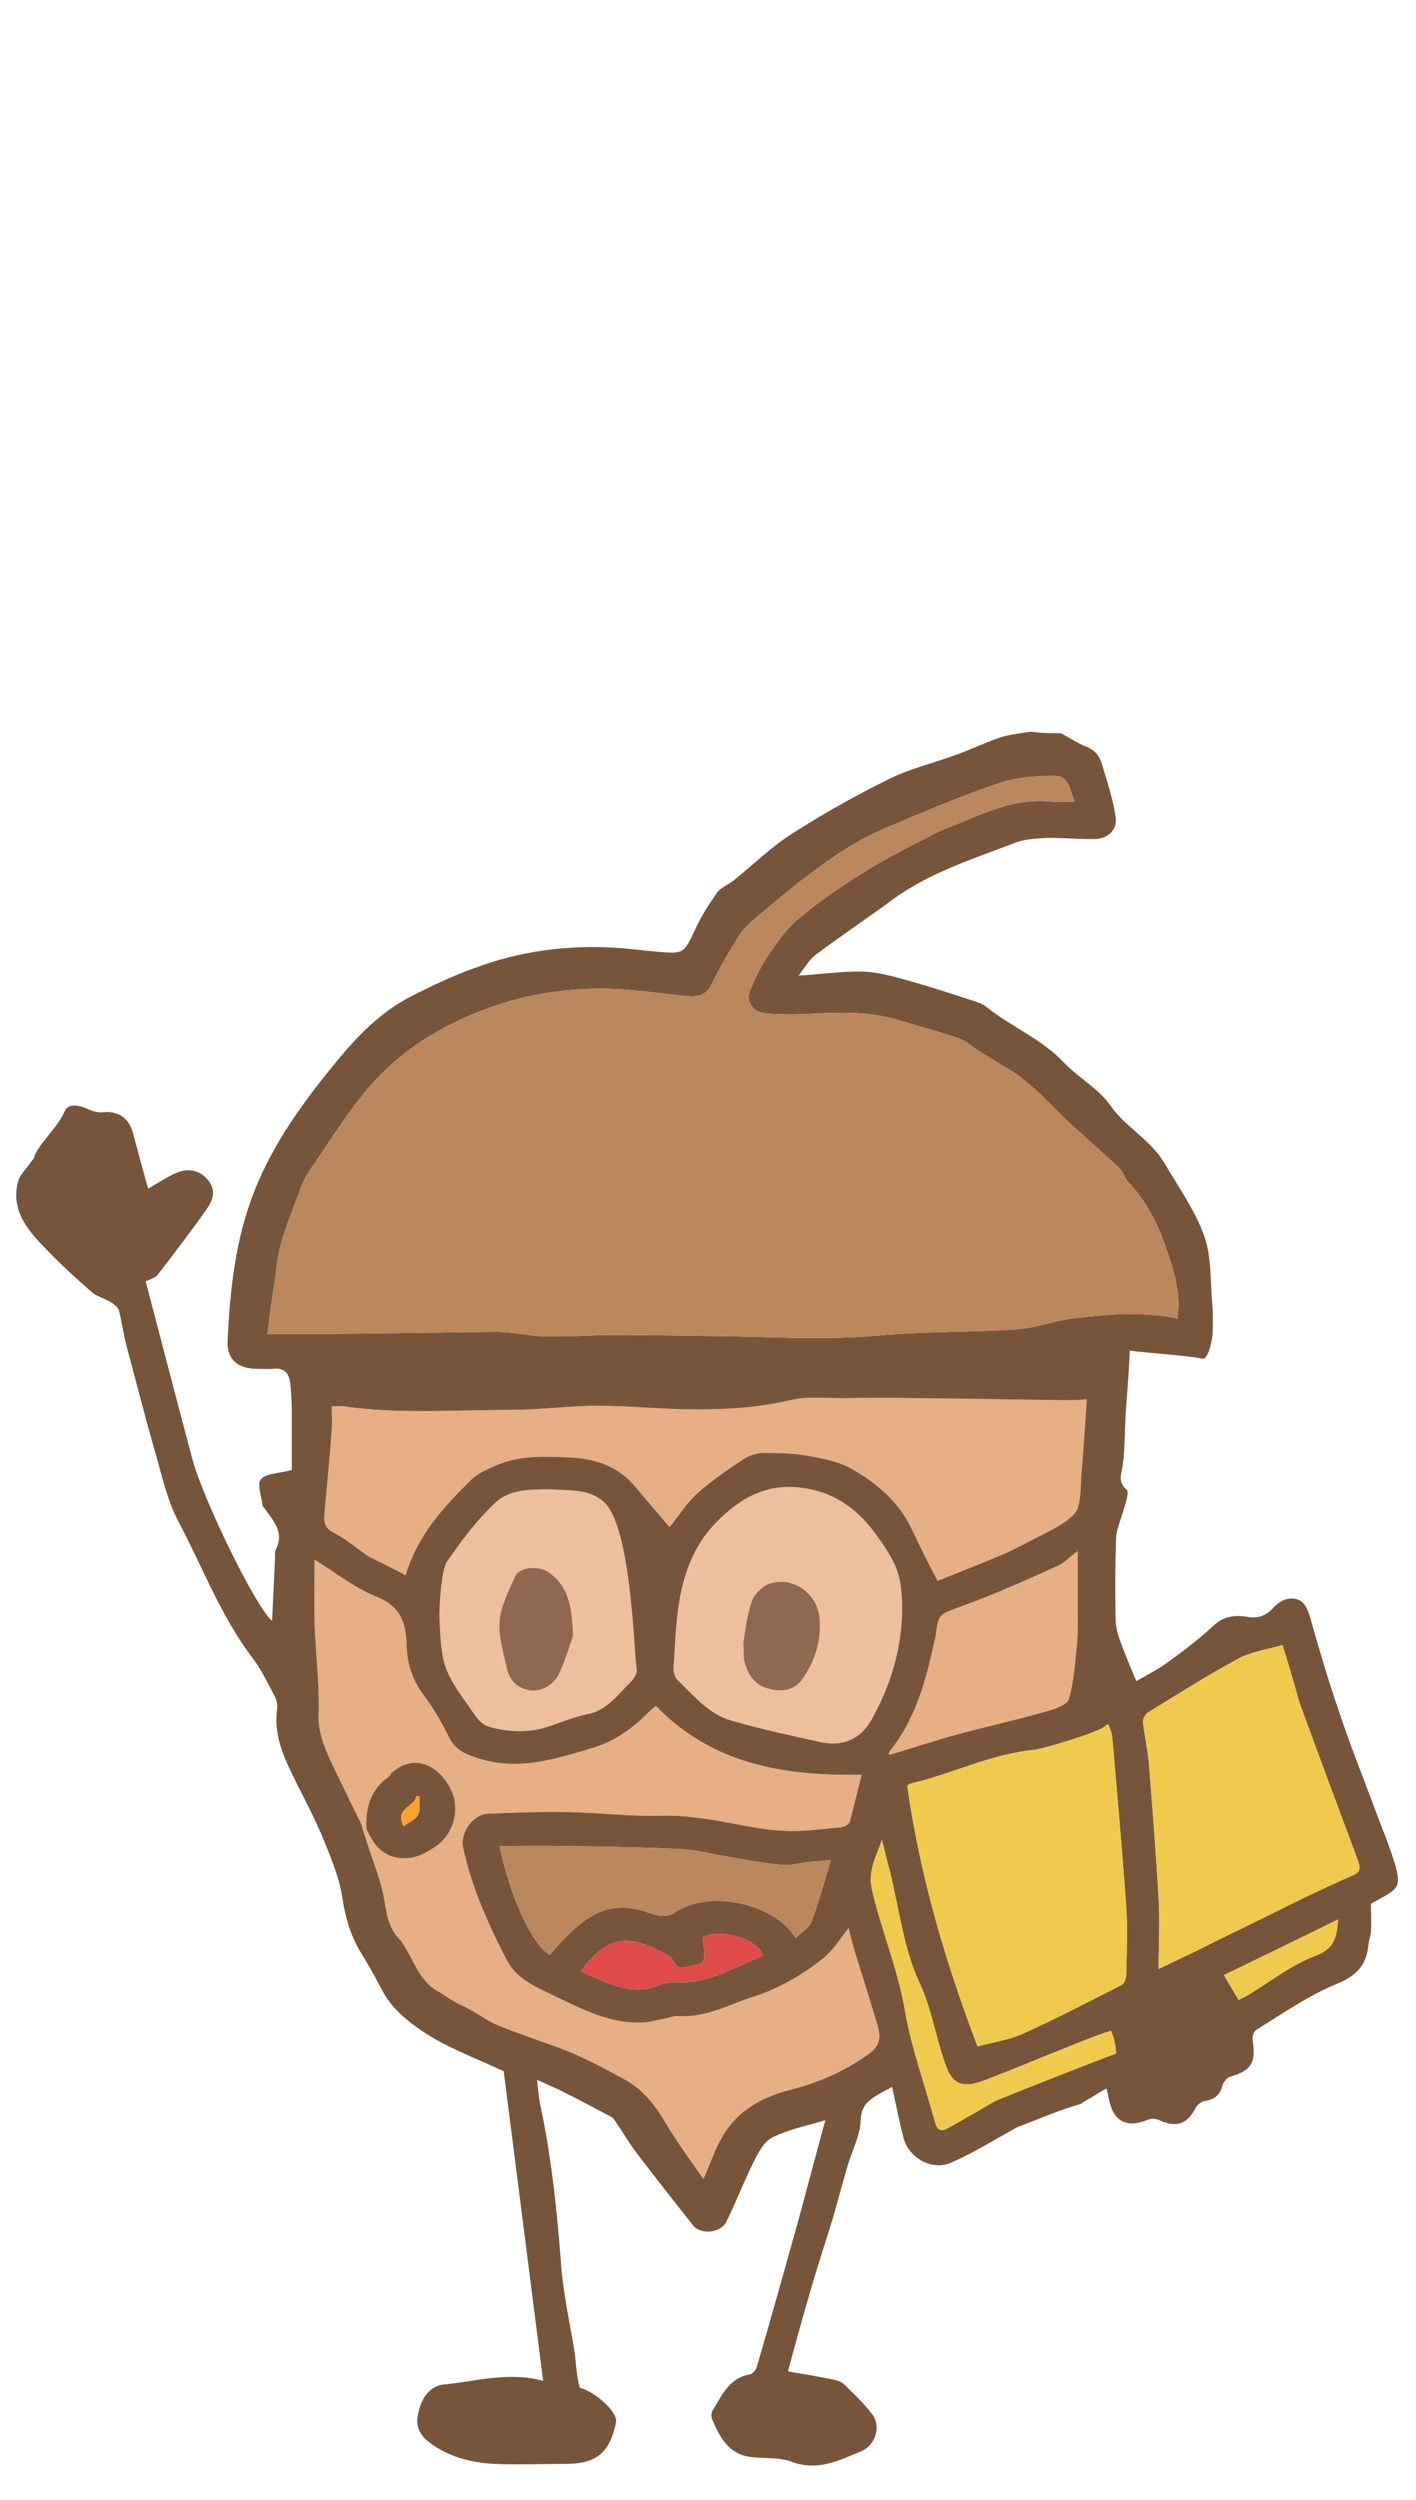
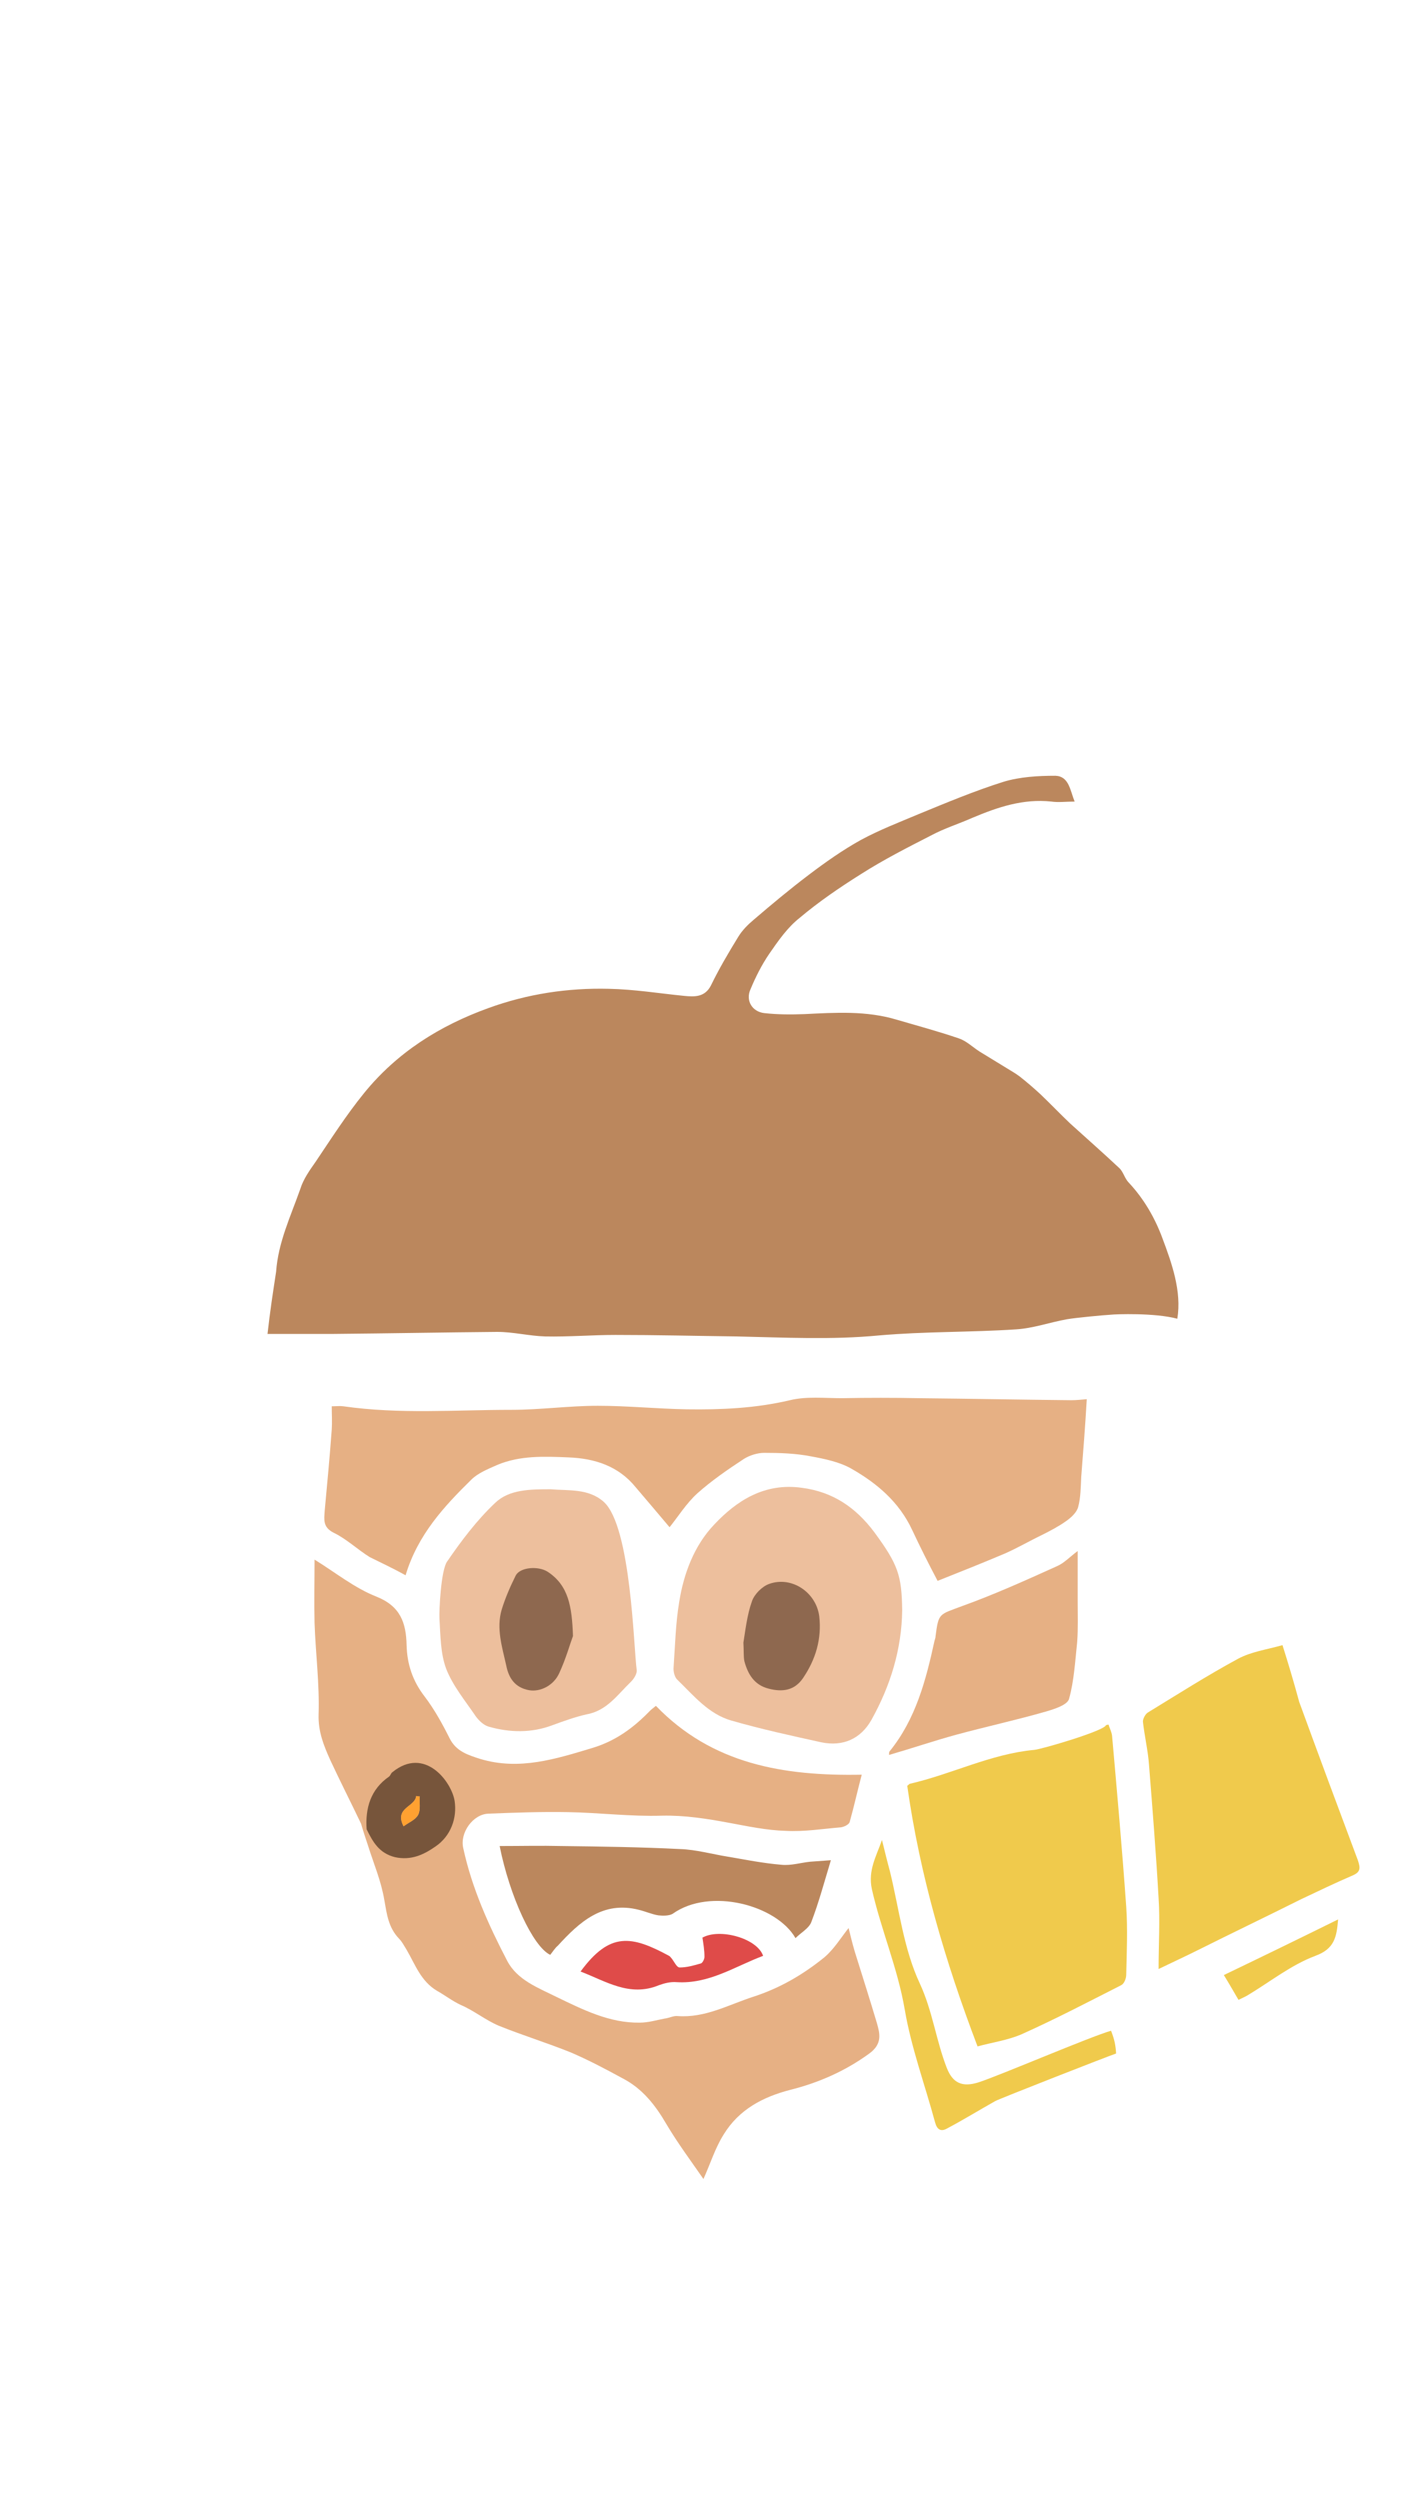
<svg xmlns="http://www.w3.org/2000/svg" x="0px" y="0px" width="280px" height="494px" viewBox="0 0 280 494" style="enable-background:new 0 0 280 494;" xml:space="preserve">
  <style type="text/css">	.st0{display:none;}	.st1{display:inline;}	.st2{fill-rule:evenodd;clip-rule:evenodd;fill:#F2B186;}	.st3{fill-rule:evenodd;clip-rule:evenodd;fill:#E0D5D8;}	.st4{fill-rule:evenodd;clip-rule:evenodd;fill:#FFCAA6;}	.st5{fill-rule:evenodd;clip-rule:evenodd;fill:#E74C25;}	.st6{fill-rule:evenodd;clip-rule:evenodd;fill:#0A303A;}	.st7{fill-rule:evenodd;clip-rule:evenodd;fill:#FA9837;}	.st8{fill-rule:evenodd;clip-rule:evenodd;fill:#ED8629;}	.st9{fill-rule:evenodd;clip-rule:evenodd;fill:#D7523C;}	.st10{fill-rule:evenodd;clip-rule:evenodd;fill:#F15F46;}	.st11{fill-rule:evenodd;clip-rule:evenodd;fill:#EFE6E8;}	.st12{fill-rule:evenodd;clip-rule:evenodd;fill:#020D26;}	.st13{fill:#E6B084;}	.st14{fill:#EDBF9D;}	.st15{fill:#77553B;}	.st16{fill:#8E684F;}	.st17{fill:#BB875D;}	.st18{fill:#DF4B49;}	.st19{fill:#F0CA4C;}	.st20{fill:#FFA131;}</style>
  <g id="Ebene_1" class="st0">
    <g class="st1">
      <path class="st2" d="M107.4,222c0,0-8.7-5.4-10.5-3.8c-1.8,1.6-4.6,6.5-4.3,10.4s3.3,6.2,3.3,6.2s12.6-0.4,15.8-6.2   C114.9,222.7,107.4,222,107.4,222" />
      <path class="st2" d="M159.1,143.5c0,0,3.8,55.8-3.2,63.7c-7,7.8-52.5,15-52.5,15l4,8.3c0,0,50.6,1.1,64.8-7.6   c14.2-8.7,13.8-59.9,13.8-59.9l-8.4-15.1L159.1,143.5" />
      <path class="st3" d="M164.3,116.3c0,0-5.6,4.4-6.8,17.2c-1.2,12.8,0,27.9,0,27.9l16.8-0.8L164.3,116.3" />
      <path class="st4" d="M93.7,315.2c0,0-3.3-16.1,0.2-38.7s7.8-39.7,7.8-39.7l-5.1-1.4c0,0-8.4,16-13.8,43.8   c-5.4,27.8-1.9,45.9-1.9,45.9L93.7,315.2" />
      <path class="st4" d="M101.7,236.9c0,0,1.1-2.1,1.3-4.8c0.2-2.7-3.1-10.9-3.8-11.9c-0.7-1-3.9,2.3-3.8,5.9c0,3.6,1.2,9.4,1.2,9.4   S98.3,237.9,101.7,236.9" />
      <path class="st5" d="M97.6,261c0,0,2.2-9.3,14.2-9c12,0.3,15.1,8.7,22.9,13.1c7.9,4.4,18.1-15.4,32.3-2.8   c14.2,12.6-4.3,16.4-8.3,24.2c-4,7.8-7,20.5-27.7,24.1c-20.8,3.6-35.5-2.5-42.4-11.6c-6.9-9-0.3-17.6,0.3-21   C89.4,274.5,86.8,262.6,97.6,261" />
      <path class="st6" d="M15.5,435.3c0,0-1.5,1.6-2.1,1.6c-0.7,0-7.7-5.1-11.8-8.8c-4.1-3.7,1-1.9,3.5-0.1   C10,430.7,15.5,435.3,15.5,435.3" />
      <path class="st4" d="M21.7,429.2c0,0-5.7,6.4-6.4,6.1C14.7,435,5.1,428,5.1,428s6,2.9,6.4,2.5c0.4-0.4,4-4.2,4-4.2L21.7,429.2" />
      <path class="st6" d="M99.2,448.7c0,0,0.8,2,0.5,2.6c-0.3,0.6-7.9,4.8-13,6.9c-5.1,2.1-1.3-1.7,1.4-3.2   C92.6,451.7,99.2,448.7,99.2,448.7" />
      <path class="st4" d="M96.4,440.4c0,0,3.3,7.9,2.8,8.4c-0.5,0.5-11,6.1-11,6.1s5.2-4.2,5-4.7c-0.2-0.5-2.1-5.5-2.1-5.5L96.4,440.4" />
      <path class="st4" d="M78.4,386.3c0,0-1.4,26.2-0.8,32.2c0.6,6,15.2,30.8,15.2,30.8s1.6,2.3,6.2-1.8c0.7-7.1-6.8-30-7.2-31   c-0.4-1,7.5-20.3,8.5-23.3c0.9-3,5.3-8.9,4.9-16.5c-0.4-7.6-21.8-6.2-21.8-6.2L78.4,386.3 M123.3,286.4   c-1.5,11.9-10,22.4-18.8,21.3c-8.7-1.1-14.4-13.5-12.9-25.3c1.5-11.9,9.6-18.7,18.3-17.6C118.7,265.9,124.8,274.5,123.3,286.4" />
      <path class="st4" d="M67.4,362.5l-56,68l5.2,3.9c0,0,22.3-16.8,26.3-20.7c4-3.9,5.7-6.6,6.4-7.8c0.6-1.2,27.1-17.7,29-19.6   c1.9-1.9,7.4-15.1,7.4-15.1L67.4,362.5" />
      <path class="st7" d="M91.2,312.1c0,0,7.6,1.9,14.7,2.5c7.1,0.6,16-0.8,16.2,0.7c0.2,1.4-5.1,36.7-11.9,63.6   c-29.8-2.5-48.4-17.1-48.4-17.1s12.6-15.6,17.6-26.9C84.3,323.7,88.2,311,91.2,312.1" />
      <path class="st4" d="M114.6,314.7c0,0,11.4-11.9,20.5-32.8c9.1-20.9,14.6-37.7,14.6-37.7l5.1,1.6c0,0-1.5,18-11.8,44.4   c-10.3,26.4-23,39.8-23,39.8L114.6,314.7 M99.8,303.4l-2.6,10c0,0,1.3,2.4,4.5,3.5c3.3,1.1,7.1-2.1,7.1-2.1l-0.1-9.4L99.8,303.4" />
      <path class="st4" d="M149.8,244.2c0,0,0.2-2.4,1.5-4.8c1.3-2.4,8.5-7.5,9.6-8c1.1-0.5,2,4,0.1,7c-1.9,3-6.1,7.3-6.1,7.3   S152.2,246.9,149.8,244.2" />
-       <path class="st2" d="M99.3,305c0,0,1.9,1.3,4.6,2c2.7,0.7,4.9,0.1,4.9,0.1l0,1.9c0,0-2.2,1.8-5.4,1.7c-3.2-0.1-5.3-0.8-5.3-0.8   L99.3,305" />
      <path class="st7" d="M110.6,314.8c0,0,2.3-0.3,4.8-2.8c2.6-2.5,4.8-6,4.8-6l11.9,8.8l-13,20.6L110.6,314.8 M117,347.3   c0,0-6.9,44.2-18.1,72.3c-17.4,0.6-36.2-7.2-45.2-20c-9.1-12.8-32-13.2-38.4-16.8c-6.5-3.6-13.2-15.4,4-26.8   c17.2-11.4,37-7.6,46.9-10.9c9.9-3.3,13.9-14.1,13.9-14.1L117,347.3" />
      <path class="st8" d="M85.9,333.6c0,0-5.8,12.5-12.6,17.4c-6.8,4.9-15,1.6-31.4,11c-16.4,9.4-19.7,23-19.7,23s-7.5-0.4-12-5.9   c-4.5-5.6-2.8-13.1,2.4-19c5.2-5.9,18-11.1,26.8-12.4c8.8-1.3,18.7-0.6,25.8-2.7c7.1-2,11.9-7.6,15-14.5   C84.4,329.1,85.9,333.6,85.9,333.6" />
      <path class="st5" d="M93.3,296.9c0,0-1.4-8.5-0.3-13.1c1.1-4.5,3.8-9,3.8-9s1.9,5,8.3,7.7c6.5,2.6,13.5,1.2,15.3,5   c1.8,3.8-0.7,10-0.7,10s10.4-12,4.2-24.9c-6.2-12.9-21-12.6-27.5-6.8C89.9,271.4,86,289.2,93.3,296.9" />
      <path class="st9" d="M197.1,440.4c-0.2-6.2-0.2-12.3,0-18.5l-7.7-190.5l18.1-2.2l0,0.6l31.7-1.5l0.6,54   c0.6-4.5-11.1,59.7-15.8,101.7c-0.6,5.6,1.3,25.8,0.2,45.1c-1.1,19.3-11,56.4-11,56.4l-14,0.9   C199.1,486.3,197.8,463.8,197.1,440.4" />
      <path class="st10" d="M270.1,228.8c0,0,3.7,17.3,5.8,60.8c2,41.4-2.1,83.1-1.5,93.5h-26.9L224.8,282l-5-53.4L270.1,228.8" />
      <path class="st6" d="M213.1,483.5c0,0,2.7,9.3,0,9.5c-2.7,0.1-24,0-24,0s-5.2-2.1-3.3-4.7c1.9-2.7,13.3-2.7,13-5   C200,481.2,213.1,483.5,213.1,483.5 M275.2,482.4c0,0,2.8,10.4,0,10.6c-2.7,0.1-24,0-24,0s-5.2-2.1-3.3-4.7   c2-2.7,13.6-3.6,13.3-5.9C262.4,480.3,275.2,482.4,275.2,482.4" />
      <path class="st10" d="M247.5,383.1l13.3,99.2h15.6c0,0,5.2-37.7,2.5-58.7c-2.6-21-4.6-33.1-4.6-40.5   C274.4,375.7,247.5,383.1,247.5,383.1" />
      <path class="st11" d="M186.2,100.6c0,0-23.3,9.8-24.4,22.1c-1.1,12.2,20.8,96.1,21.7,107.6c0.9,11.5-0.7,23.1,14,25.3   c14.7,2.1,73.1-11.9,79.5-22.6c4.4-7.3-2.2-23-7.2-31.3c-5.1-8.3-20.2-101.2-27.6-108.1c-7.3-6.9-36.9,1-36.9,1L186.2,100.6" />
      <path class="st4" d="M160.1,47.3c4,19.7,17.9,36.7,30.3,34.2c12.4-2.5,18.7-23.6,14.8-43.3c-3.9-19.7-16.6-30.6-29.1-28.1   C163.7,12.7,156.2,27.6,160.1,47.3" />
      <g>
        <g>
          <path id="a" class="st12" d="M165,61.7c0,0-6-11.2-3.3-19.1c2.7-7.9,7.5-5.7,12.5-8.5c5-2.8,4.8-9.5,12-10.8s13,5.1,13.1,8.6     c0.1,3.5-0.5,8.3,2.3,12.2c2.8,3.9,4.8,8.8,4.8,8.8s6.3-6.8,5.6-15.2s-7.1-12.6-8.2-16.2c-1-3.6,0.2-12.5-9.2-18.4     c-9.3-6-20.3-1.2-22-0.8s-8.7-2.9-14.8,3.9c-6.1,6.8-3.8,14.7-4.5,17.8c-0.7,3.1-5.4,6-2.6,17.1C153.5,52.1,165,61.7,165,61.7" />
        </g>
        <g>
          <path id="a_00000133517104858340474570000002821442732830453685_" class="st6" d="M165,61.7c0,0-6-11.2-3.3-19.1     c2.7-7.9,7.5-5.7,12.5-8.5c5-2.8,4.8-9.5,12-10.8s13,5.1,13.1,8.6c0.1,3.5-0.5,8.3,2.3,12.2c2.8,3.9,4.8,8.8,4.8,8.8     s6.3-6.8,5.6-15.2s-7.1-12.6-8.2-16.2c-1-3.6,0.2-12.5-9.2-18.4c-9.3-6-20.3-1.2-22-0.8s-8.7-2.9-14.8,3.9     c-6.1,6.8-3.8,14.7-4.5,17.8c-0.7,3.1-5.4,6-2.6,17.1C153.5,52.1,165,61.7,165,61.7" />
        </g>
      </g>
      <path class="st4" d="M199.5,71.2l2.1-1.4l7.4,23.8c0,0,0.6,7.2-9.3,10.4c-9.9,3.3-13.5-3.6-13.5-3.6l-3-23.8L199.5,71.2" />
      <path class="st2" d="M183.7,81.1c0,0,5,1.6,10.7-1.1c5.7-2.7,7.6-8.7,7.6-8.7l1.6,5.3c0,0-0.7,7.5-7.3,11.1   c-6.6,3.6-11.4,2.9-11.4,2.9L183.7,81.1" />
      <path class="st3" d="M255.7,141.2l-13-10.5c0,0,11.7,62.1,15.7,75.5c4,13.5,6.4,22,4.3,27.6c-2,5.6-4.7,9.6-4.7,9.6   s11.8-4.9,17.9-7.9c6.1-3,3.1-15.7,1.1-20.7c-2-5-6.4-12.5-7.6-15.9C268.2,195.5,255.7,141.2,255.7,141.2" />
      <path class="st7" d="M95.5,313c0,0-0.8,0.1-1.7-2.8c-0.9-2.9-1.2-7.1-1.2-7.1s-5.8-1.3-13.7,1.2c-0.5,10.2,1.3,26.1,1.3,26.1   l6.2-0.5L95.5,313" />
-       <path class="st8" d="M83.9,303.2c0,0-0.4,8.8,0.5,14.5c0.9,5.7,3.5,10.6,1.4,15.9c-4.4-0.2-6.1-1.9-6.1-1.9s0.1-3.5-0.2-7.7   c-0.3-4.2-1.3-14.9-0.7-19.6C80.5,303.9,83.9,303.2,83.9,303.2" />
      <path class="st4" d="M233.3,129.8c0,0-1.1,48.7-13.2,68.9c-12.1,20.1-53.9,29.9-53.9,29.9l1.5,8.5c0,0,59.6-5,74.9-23.8   c15.3-18.8,17.6-68.3,17.4-86.9C249,126.3,233.3,129.8,233.3,129.8" />
      <path class="st4" d="M166.2,228.6c0,0-10,1.4-11.8,2.9c-1.8,1.4-1.4,7.7-1.4,7.7s-1.1,5.3-0.1,6.1c1,0.8,13.5-3.2,17.3-9   C174.1,230.4,166.2,228.6,166.2,228.6" />
      <path class="st11" d="M239.9,91.9c0,0,7.4-1.3,15.6,13.1c8.1,14.5,5.6,37.3,5.6,37.3l-30.8,1.2C230.3,143.5,218.1,98,239.9,91.9" />
    </g>
  </g>
  <g id="Ebene_2">
    <g>
      <g>
        <path class="st13" d="M71.4,360.4L71.4,360.4c0.4,1.4,0.9,2.9,1.4,4.4c1.1,3.5,2.6,7,3.2,10.7c0.5,2.8,0.8,5.4,2.9,7.6    c0.6,0.6,1,1.4,1.5,2.2c1.7,2.9,2.8,6.2,6,8.1c1.6,0.9,3,2,4.7,2.8c2.6,1.1,4.9,3,7.5,4.1c4.7,1.9,9.6,3.4,14.3,5.3    c3.5,1.5,6.9,3.3,10.2,5.1c3.9,2,6.5,5.3,8.7,9.1c2.2,3.7,4.8,7.2,7.3,10.8c1.4-3.1,2.3-6.1,4-8.8c3-4.9,7.7-7.4,13.1-8.8    c5.6-1.4,10.9-3.7,15.7-7.2c2.6-1.9,2.1-3.9,1.5-6c-1.4-4.7-2.9-9.4-4.4-14.2c-0.5-1.7-0.9-3.4-1.2-4.6c-1.5,1.9-2.9,4.2-4.8,5.8    c-4.2,3.4-8.8,6.1-14.1,7.8c-4.9,1.6-9.5,4.2-14.9,3.8c-0.8-0.1-1.7,0.4-2.6,0.5c-1.6,0.3-3.2,0.8-4.9,0.8    c-6,0.1-11.3-2.6-16.5-5.1c-3.6-1.8-7.7-3.3-9.7-7.1c-3.7-7.1-7-14.4-8.7-22.3c-0.7-3,1.9-6.7,5-6.8c5.2-0.2,10.5-0.4,15.7-0.3    c6.2,0.1,12.4,0.9,18.6,0.7c4.5-0.1,8.9,0.6,13.2,1.4c3.8,0.7,7.5,1.5,11.3,1.6c3.6,0.2,7.3-0.4,10.9-0.7c0.6-0.1,1.5-0.5,1.7-1    c0.9-3.2,1.6-6.4,2.4-9.4c-15.5,0.3-29.6-2.1-40.7-13.6c-0.5,0.4-0.9,0.7-1.2,1c-3.2,3.3-6.7,5.9-11.3,7.3    c-7.3,2.2-14.5,4.5-22.2,2.2c-2.5-0.8-4.8-1.5-6.1-4.1c-1.4-2.8-3-5.7-4.9-8.2c-2.4-3.1-3.5-6.4-3.6-10.2c-0.1-4.4-1.2-7.7-6-9.6    c-4.3-1.7-8-4.7-12.2-7.3c0,4.3-0.1,8.4,0,12.5c0.2,6,1,12.1,0.8,18.1c-0.1,3.4,1,6.1,2.3,9C67.3,352.1,69.4,356.2,71.4,360.4z" />
        <path class="st13" d="M80.2,311.3c2.4-8,7.6-13.6,13-18.9c1.3-1.3,3.3-2.1,5.1-2.9c4.5-1.9,9.3-1.7,14.1-1.5    c5.2,0.2,9.9,1.7,13.3,5.9c2.3,2.7,4.6,5.4,6.7,7.9c1.7-2.1,3.3-4.7,5.5-6.7c2.8-2.5,6-4.7,9.2-6.8c1.1-0.7,2.7-1.2,4-1.2    c3.1,0,6.2,0.1,9.3,0.7c2.7,0.5,5.6,1.1,7.9,2.4c5.1,2.9,9.5,6.6,12.1,12.2c1.5,3.2,3.1,6.4,5,10c4.3-1.7,8.8-3.5,13.3-5.4    c2.5-1.1,4.9-2.5,7.4-3.7c1.6-0.8,3.3-1.7,4.7-2.7c1-0.7,2.1-1.7,2.4-2.8c0.5-1.9,0.5-3.9,0.6-5.9c0.4-5.1,0.8-10.2,1.1-15.4    c-1.2,0.1-2.1,0.2-3.1,0.2c-10-0.1-20-0.3-30-0.4c-5.1-0.1-10.2-0.1-15.3,0c-3.5,0-7-0.4-10.3,0.4c-6.8,1.6-13.6,1.9-20.4,1.8    c-5.9-0.1-11.7-0.7-17.6-0.7c-5.7,0-11.3,0.8-17,0.8c-11.1,0-22.2,0.9-33.3-0.7c-0.7-0.1-1.4,0-2.3,0c0,1.6,0.1,3.1,0,4.6    c-0.4,5.4-0.9,10.8-1.4,16.1c-0.1,1.7-0.4,3.2,1.8,4.3c2.5,1.2,4.7,3.3,7.1,4.8C75.3,308.8,77.7,309.9,80.2,311.3z" />
        <path class="st14" d="M178.4,318.2c-0.1-6.9-0.8-9-5.5-15.4c-3.6-4.8-8.1-8-14.4-8.8c-7.3-1-12.8,2.5-17.3,7.3    c-3.9,4.1-6,9.6-6.9,15.3c-0.7,4.2-0.8,8.5-1.1,12.8c-0.1,0.9,0.2,2.1,0.8,2.6c3.2,3.1,6.1,6.7,10.6,8c5.9,1.7,11.9,3,17.8,4.3    c4.3,0.9,7.8-0.7,9.9-4.4C176.1,333.1,178.3,325.9,178.4,318.2z" />
        <path class="st14" d="M108.9,294.3c-4,0-8.2,0-11,2.7c-3.6,3.4-6.7,7.5-9.5,11.6c-1.2,1.7-1.6,9.7-1.5,11.3    c0.2,3.3,0.2,6.8,1.3,9.8c1.3,3.4,3.8,6.4,5.9,9.5c0.6,0.8,1.5,1.7,2.5,2c4.2,1.2,8.5,1.3,12.7-0.3c2.2-0.8,4.4-1.6,6.6-2.1    c4.1-0.7,6.2-3.9,8.9-6.5c0.6-0.6,1.2-1.6,1.1-2.3c-0.6-4.3-1.1-28.3-6.5-33.2C116.4,294.1,112.4,294.6,108.9,294.3z" />
        <path class="st13" d="M213.1,306.5c-1.6,1.2-2.7,2.4-4.1,3c-6.2,2.8-12.4,5.6-18.8,7.9c-4.5,1.7-4.6,1.3-5.2,5.9    c0,0.3-0.1,0.6-0.2,0.9c-1.7,7.8-3.7,15.5-8.9,21.9c-0.1,0.1-0.1,0.4-0.1,0.7c4.5-1.3,8.9-2.8,13.3-4c5.9-1.6,11.9-2.9,17.8-4.6    c1.7-0.5,4.2-1.3,4.5-2.5c1-3.6,1.2-7.5,1.6-11.2c0.2-2.7,0.1-5.4,0.1-8.1C213.1,313.3,213.1,310.2,213.1,306.5z" />
      </g>
      <g>
-         <path class="st15" d="M209.8,144.9c1.7,0.9,3.3,2,5.1,2.7c1.7,0.7,2.5,1.8,3,3.4c1,3.4,2.2,6.9,2.7,10.4c0.4,2.5-1.4,4.3-4,4.4    c-3.2,0.1-6.4-0.3-9.6-0.2c-2.1,0.1-4.4,0.2-6.4,1c-8.4,3.2-17,5.9-24.4,11.4c-4.9,3.6-10,7-14.8,10.6c-1.3,0.9-2.1,2.4-3.5,4.2    c4.8-0.3,8.8-0.9,12.8-0.8c3,0.1,6.1,1,9,1.8c4.2,1.2,8.3,2.5,12.5,3.9c1,0.3,2.2,0.7,3,1.4c4.9,3.9,10.8,6.2,15.2,10.9    c2.9,3,6.9,5.2,9.2,8.5c3,4.3,7.8,6.6,10.7,11.4c2.7,4.7,6,9.2,7.8,14.3c1.5,4.1,1.2,8.9,1.6,13.3c0.2,2.3,0.1,3.5,0.1,5.8    c0,1.1-0.8,5.4-2,5.2c-3.5-0.7-10.7-1.1-14.4-1.6c0,1.6-0.5,8.4-0.7,11.1c-0.2,2.1-0.2,4.2-0.3,6.3c-0.1,1.7-0.1,3.5-0.4,5.2    c-0.2,1.7-1.1,3.3,0.8,4.9c0.5,0.4-0.2,2.6-0.6,3.9c-0.5,1.9-1.4,3.7-1.5,5.6c-0.2,5.4-0.2,10.7-0.1,16.1c0,1.2,0.3,2.5,0.7,3.7    c1,2.8,2.1,5.5,3.4,8.5c2.1-1.2,4.5-2.4,6.6-4c2.9-2.1,5.8-4.3,8.5-6.8c2-2,4.3-2.3,6.8-1.9c2.2,0.4,3.8-0.2,5.3-1.9    c0.7-0.8,2-1.6,3.1-1.7c2.3-0.2,3.3,1.2,4,3.5c1.8,6.4,3.7,12.8,5.9,19.2c2.2,6.6,4.8,13,7.2,19.5c1.3,3.5,2.8,7,3.8,10.5    c1.1,3.9,0.7,4.6-2.8,6.5c-0.8,0.5-1.7,0.9-2,1.1c0,2,0.1,3.7,0,5.3c0,0.9-0.4,1.9-0.5,2.8c-0.4,4.1-2.4,6.2-6.4,7.8    c-5.6,2.3-10.7,5.9-15.9,9.1c-0.4,0.3-0.7,1.3-0.6,2c0.7,4.5-0.3,6-4.5,7.2c-0.6,0.2-1.3,1.1-1.5,1.8c-0.5,1.9-1.6,2.7-3.5,3    c-0.7,0.1-1.5,0.8-1.8,1.4c-1.7,3.2-3.8,3.9-7.1,2.4c-0.6-0.3-1.5-0.4-2.1-0.2c-4.4,1.9-7.1,0.5-8-4.3c-0.1-0.5-0.2-1.1-0.4-1.8    c-1.6,0.9-3,1.8-4.4,2.6c-0.3,0.2-0.5,0.4-0.8,0.5c-3.9,1.1-7.6,2.7-11.5,4.2c-0.6,0.2-1.3,0.5-1.9,0.9c-4,2.2-8,4.7-12.2,6.5    c-3.7,1.6-8.2-0.9-9.3-4.8c-0.9-3.3-1.5-6.7-2.3-10.2c-0.9,0.5-1.7,0.9-2.4,1.3c-2,1.2-3.7,2.2-3.8,5.2c-0.1,3.1-1.7,6.1-2.6,9.1    c-1,3.4-1.9,6.9-2.9,10.3c-1.5,4.9-3.1,9.7-4.5,14.6c-1.5,5.1-2.9,10.2-4.4,15.7c3.2,0.6,6,1,8.8,1.6c0.7,0.1,1.6,0.4,2.1,0.8    c2,1.9,4,3.8,5.7,6c1.9,2.3,0.8,6.2-2.1,7.4c-4.4,1.8-8.6,4-13.7,2.1c-2.6-1-5.6-0.6-8.4-1c-4.1-0.6-5.8-3.8-7.3-7.2    c-0.3-0.6-0.3-1.6,0.1-2.1c1.8-2.9,3.2-6.3,7.3-7c0.5-0.1,1.1-0.8,1.3-1.3c2.7-9.2,5.3-18.5,7.9-27.8c1.9-6.9,3.7-13.8,5.7-21.1    c-3.7,1.1-7.3,1.8-10.5,3.4c-1.7,0.9-2.9,3.2-3.8,5.1c-1.9,3.8-3.4,7.8-5.3,11.6c-1.1,2.2-5.1,2.6-6.6,0.6    c-3.8-4.8-7.6-9.6-11.3-14.5c-1.5-2-2.8-4.3-4.3-6.4c-0.4-0.6-1.3-0.8-1.9-1.2c-2.7-1.4-5.4-2.9-8.1-4.2    c-1.5-0.8-3.1-1.4-5.2-2.4c0.2,1.9,0.3,3.3,0.6,4.8c2.2,10.2,3.3,20.6,4.1,31c0.4,6.2,1.8,12.3,2.8,18.4c0,0.2,0.4,5.3,1,6.7    c2.3,0.4,7.6,4.5,7.1,6.9c-1.3,6-3.9,8.1-10,8.1c-4.6,0-9.3,0.2-13.9,0c-4.4-0.2-8.6-1.2-12.4-3.8c-2.3-1.6-3.5-3.4-2.8-6.2    c0.6-2.9,2.2-5.4,5.1-5.7c6.4-0.6,12.8-2.6,19.6-0.7c-2.6-20.5-5.2-40.8-7.8-61.2c-5.1-2.4-10.6-4.4-15.3-7.4    c-3.4-2.2-6.9-4.9-8.9-8.9c-1.3-2.5-2.7-5-4.2-7.4c-1.9-3.2-2.9-6.7-3.5-10.5c-0.5-3.7-2-7.3-3.4-10.8c-1.5-3.8-3.4-7.5-5.3-11.2    c-2.4-4.9-5-9.6-4.2-15.4c0.1-0.9-0.1-1.9-0.6-2.7c-1.3-2.5-2.6-5.2-4.3-7.4c-6.2-8.2-9.8-17.8-14.6-26.9    c-2.4-4.5-3.4-9.7-4.9-14.7c-1.9-6.7-3.6-13.4-5.4-20.1c-0.6-2.3-0.9-4.7-1.5-7c-0.2-0.6-1-1.2-1.6-1.6c-1.2-0.7-2.8-1.1-3.8-2    c-3.3-2.9-6.5-5.8-9.5-9c-3.4-3.5-6.5-7.4-5-12.9c0.4-1.3,1.6-2.4,2.4-3.6c0.2-0.3,0.5-0.6,0.7-0.9c0.1-0.2,0.1-0.5,0.2-0.7    c1.6-3.1,4.4-5.3,5.9-8.6c0.8-1.8,3.1-1.1,4.9-0.3c0.8,0.4,1.9,0.6,2.8,0.5c2.8-0.3,5,1.1,5.8,4.1c1,3.7,2,7.5,3,11    c2.1-1.2,3.8-2.4,5.8-3.2c2.5-1,4.8-0.2,6.2,1.7c1.5,2,0.7,3.9-0.4,5.5c-3.1,4.4-6.4,8.7-9.7,13c-0.4,0.5-1.1,0.8-2.4,1.3    c3.1,11.7,6.1,23.4,9.2,35c2.1,8,12.6,29.5,15.8,32.1c0.2-4.2,0.4-8.4,0.6-12.6c0-0.5-0.1-1,0.1-1.4c1.8-3.4-0.4-5.7-2.1-8.1    c-0.2-0.3-0.5-0.5-0.5-0.8c-0.2-1.7-1.1-4.2-0.3-5.1c1.1-1.2,3.5-1.1,6.1-1.8c0-3.3,0-7.4,0-11.4c0-1.9-0.1-3.8-0.3-5.7    c-0.2-2-1.2-3.2-3.5-2.9c-1,0.1-2.1,0-3.1,0c-3.8,0-6-1.9-5.8-5.6c0.5-10,1.5-19.9,5.3-29.5c3.9-9.9,10.1-18.2,16.8-26.3    c4-4.8,8.4-9.2,14-12.1c4.3-2.2,8.7-4.3,13.3-5.9c8.2-3,16.7-4.2,25.4-3.9c3.5,0.1,6.9,0.6,10.4,0.9c5.1,0.4,5,0.3,7.2-4.3    c1.2-2.6,2.7-5,4.4-7.4c0.8-1.1,2.3-1.6,3.4-2.5c3.8-3.1,7.4-6.6,11.5-9.2c6.1-3.9,12.5-7.5,19-10.7c4.2-2.1,8.9-3.2,13.3-4.8    c3-1.1,5.9-2.5,8.9-3.5c1.9-0.6,4-0.8,5.9-1.1C206,144.9,207.9,144.9,209.8,144.9z M71.4,360.4L71.4,360.4    c0.4,1.4,0.9,2.9,1.4,4.4c1.1,3.5,2.6,7,3.2,10.7c0.5,2.8,0.8,5.4,2.9,7.6c0.6,0.6,1,1.4,1.5,2.2c1.7,2.9,2.8,6.2,6,8.1    c1.6,0.9,3,2,4.7,2.8c2.6,1.1,4.9,3,7.5,4.1c4.7,1.9,9.6,3.4,14.3,5.3c3.5,1.5,6.9,3.3,10.2,5.1c3.9,2,6.5,5.3,8.7,9.1    c2.2,3.7,4.8,7.2,7.3,10.8c1.4-3.1,2.3-6.1,4-8.8c3-4.9,7.7-7.4,13.1-8.8c5.6-1.4,10.9-3.7,15.7-7.2c2.6-1.9,2.1-3.9,1.5-6    c-1.4-4.7-2.9-9.4-4.4-14.2c-0.5-1.7-0.9-3.4-1.2-4.6c-1.5,1.9-2.9,4.2-4.8,5.8c-4.2,3.4-8.8,6.1-14.1,7.8    c-4.9,1.6-9.5,4.2-14.9,3.8c-0.8-0.1-1.7,0.4-2.6,0.5c-1.6,0.3-3.2,0.8-4.9,0.8c-6,0.1-11.3-2.6-16.5-5.1    c-3.6-1.8-7.7-3.3-9.7-7.1c-3.7-7.1-7-14.4-8.7-22.3c-0.7-3,1.9-6.7,5-6.8c5.2-0.2,10.5-0.4,15.7-0.3c6.2,0.1,12.4,0.9,18.6,0.7    c4.5-0.1,8.9,0.6,13.2,1.4c3.8,0.7,7.5,1.5,11.3,1.6c3.6,0.2,7.3-0.4,10.9-0.7c0.6-0.1,1.5-0.5,1.7-1c0.9-3.2,1.6-6.4,2.4-9.4    c-15.5,0.3-29.6-2.1-40.7-13.6c-0.5,0.4-0.9,0.7-1.2,1c-3.2,3.3-6.7,5.9-11.3,7.3c-7.3,2.2-14.5,4.5-22.2,2.2    c-2.5-0.8-4.8-1.5-6.1-4.1c-1.4-2.8-3-5.7-4.9-8.2c-2.4-3.1-3.5-6.4-3.6-10.2c-0.1-4.4-1.2-7.7-6-9.6c-4.3-1.7-8-4.7-12.2-7.3    c0,4.3-0.1,8.4,0,12.5c0.2,6,1,12.1,0.8,18.1c-0.1,3.4,1,6.1,2.3,9C67.3,352.1,69.4,356.2,71.4,360.4z M52.9,263.6    c4.7,0,8.9,0,13.1,0c10.8-0.1,21.5-0.3,32.3-0.4c3.2,0,6.3,0.8,9.5,0.9c4.6,0.1,9.3-0.3,13.9-0.3c8,0,16,0.2,24,0.3    c9.4,0.2,18.7,0.7,28.1-0.2c9-0.8,18.1-0.6,27.1-1.2c3.4-0.2,6.7-1.4,10.1-2c1.7-0.3,7-0.8,8.7-0.9c0.8-0.1,8.7-0.4,13.1,0.8    c0.9-5.4-1.1-11-2.9-15.8c-1.5-4.1-3.7-7.9-6.7-11.1c-0.8-0.8-1.1-2.2-1.9-2.9c-3.2-3-6.5-5.9-9.7-8.8c-2-1.9-3.9-3.9-5.9-5.8    c-1.3-1.2-2.7-2.4-4.1-3.5c-0.8-0.6-1.7-1.1-2.5-1.6c-1.8-1.1-3.6-2.2-5.4-3.3c-1.4-0.9-2.6-2.1-4.1-2.6    c-4.1-1.4-8.2-2.5-12.3-3.7c-6-1.8-12.1-1.4-18.2-1.1c-2.7,0.1-5.3,0.1-8-0.2c-2.4-0.3-3.7-2.5-2.7-4.7c1-2.4,2.2-4.8,3.7-7    c1.8-2.6,3.6-5.2,6-7.1c3.8-3.2,7.9-6,12.2-8.7c4.4-2.8,9.1-5.2,13.8-7.6c2.6-1.4,5.5-2.3,8.2-3.5c5-2.1,10-3.8,15.6-3.2    c1.4,0.2,2.9,0,4.6,0c-0.9-2.2-1.1-5-3.8-5.1c-3.4,0-7,0.2-10.3,1.2c-5.7,1.8-11.2,4.1-16.8,6.4c-3.8,1.6-7.7,3.1-11.4,5.1    c-3.6,2-7,4.4-10.3,6.9c-3.7,2.8-7.3,5.8-10.8,8.8c-1.2,1-2.3,2.1-3.1,3.4c-1.9,3.1-3.8,6.3-5.4,9.6c-1.2,2.4-3.3,2.3-5.3,2.1    c-5-0.5-9.9-1.3-14.9-1.4c-8.1-0.2-16.1,1-23.8,3.8c-9.7,3.5-18.1,8.8-24.6,16.8c-3.5,4.3-6.5,9-9.6,13.6c-1.2,1.7-2.4,3.4-3,5.3    c-1.9,5.4-4.4,10.6-4.8,16.4C54,255.2,53.4,259.1,52.9,263.6z M80.2,311.3c2.4-8,7.6-13.6,13-18.9c1.3-1.3,3.3-2.1,5.1-2.9    c4.5-1.9,9.3-1.7,14.1-1.5c5.2,0.2,9.9,1.7,13.3,5.9c2.3,2.7,4.6,5.4,6.7,7.9c1.7-2.1,3.3-4.7,5.5-6.7c2.8-2.5,6-4.7,9.2-6.8    c1.1-0.7,2.7-1.2,4-1.2c3.1,0,6.2,0.1,9.3,0.7c2.7,0.5,5.6,1.1,7.9,2.4c5.1,2.9,9.5,6.6,12.1,12.2c1.5,3.2,3.1,6.4,5,10    c4.3-1.7,8.8-3.5,13.3-5.4c2.5-1.1,4.9-2.5,7.4-3.7c1.6-0.8,3.3-1.7,4.7-2.7c1-0.7,2.1-1.7,2.4-2.8c0.5-1.9,0.5-3.9,0.6-5.9    c0.4-5.1,0.8-10.2,1.1-15.4c-1.2,0.1-2.1,0.2-3.1,0.2c-10-0.1-20-0.3-30-0.4c-5.1-0.1-10.2-0.1-15.3,0c-3.5,0-7-0.4-10.3,0.4    c-6.8,1.6-13.6,1.9-20.4,1.8c-5.9-0.1-11.7-0.7-17.6-0.7c-5.7,0-11.3,0.8-17,0.8c-11.1,0-22.2,0.9-33.3-0.7c-0.7-0.1-1.4,0-2.3,0    c0,1.6,0.1,3.1,0,4.6c-0.4,5.4-0.9,10.8-1.4,16.1c-0.1,1.7-0.4,3.2,1.8,4.3c2.5,1.2,4.7,3.3,7.1,4.8    C75.3,308.8,77.7,309.9,80.2,311.3z M193.3,404.4c2.9-0.8,5.9-1.2,8.7-2.4c6.7-3,13.2-6.4,19.7-9.7c0.6-0.3,1-1.3,1-2.1    c0.1-4.5,0.3-8.9,0-13.4c-0.8-11.3-1.8-22.5-2.8-33.8c-0.1-0.8-0.5-1.5-0.7-2.2c-0.2,0-0.3,0.1-0.5,0.1    c-0.2,1.1-12.8,4.8-14.2,4.9c-8.6,0.8-16.3,4.8-24.6,6.7c-0.1,0-0.2,0.2-0.5,0.4C181.9,370.6,186.9,387.6,193.3,404.4z     M253.6,325.1c-3.2,0.9-6.2,1.3-8.8,2.7c-6.1,3.3-11.9,7-17.8,10.6c-0.5,0.3-1,1.2-1,1.8c0.3,2.8,1,5.7,1.2,8.5    c0.7,8.8,1.4,17.6,1.9,26.4c0.3,4.5,0,9,0,14c2.9-1.4,5.3-2.5,7.7-3.7c6.8-3.4,13.7-6.7,20.5-10.1c3.4-1.6,6.7-3.2,10.2-4.7    c1.6-0.7,1.5-1.5,1-3c-3.9-10.4-7.8-20.9-11.6-31.3C255.9,332.6,254.8,328.9,253.6,325.1z M178.4,318.2c-0.1-6.9-0.8-9-5.5-15.4    c-3.6-4.8-8.1-8-14.4-8.8c-7.3-1-12.8,2.5-17.3,7.3c-3.9,4.1-6,9.6-6.9,15.3c-0.7,4.2-0.8,8.5-1.1,12.8c-0.1,0.9,0.2,2.1,0.8,2.6    c3.2,3.1,6.1,6.7,10.6,8c5.9,1.7,11.9,3,17.8,4.3c4.3,0.9,7.8-0.7,9.9-4.4C176.1,333.1,178.3,325.9,178.4,318.2z M108.9,294.3    c-4,0-8.2,0-11,2.7c-3.6,3.4-6.7,7.5-9.5,11.6c-1.2,1.7-1.6,9.7-1.5,11.3c0.2,3.3,0.2,6.8,1.3,9.8c1.3,3.4,3.8,6.4,5.9,9.5    c0.6,0.8,1.5,1.7,2.5,2c4.2,1.2,8.5,1.3,12.7-0.3c2.2-0.8,4.4-1.6,6.6-2.1c4.1-0.7,6.2-3.9,8.9-6.5c0.6-0.6,1.2-1.6,1.1-2.3    c-0.6-4.3-1.1-28.3-6.5-33.2C116.4,294.1,112.4,294.6,108.9,294.3z M213.1,306.5c-1.6,1.2-2.7,2.4-4.1,3    c-6.2,2.8-12.4,5.6-18.8,7.9c-4.5,1.7-4.6,1.3-5.2,5.9c0,0.3-0.1,0.6-0.2,0.9c-1.7,7.8-3.7,15.5-8.9,21.9    c-0.1,0.1-0.1,0.4-0.1,0.7c4.5-1.3,8.9-2.8,13.3-4c5.9-1.6,11.9-2.9,17.8-4.6c1.7-0.5,4.2-1.3,4.5-2.5c1-3.6,1.2-7.5,1.6-11.2    c0.2-2.7,0.1-5.4,0.1-8.1C213.1,313.3,213.1,310.2,213.1,306.5z M157.3,383c1.1-1.1,2.6-1.9,3.1-3.1c1.5-3.9,2.6-8,3.9-12.3    c-1.5,0.1-2.8,0.2-4.1,0.3c-1.9,0.2-3.8,0.8-5.7,0.6c-3.6-0.3-7.1-1-10.6-1.6c-3.1-0.5-6.3-1.4-9.4-1.5    c-7.8-0.4-15.6-0.5-23.4-0.6c-4.1-0.1-8.1,0-12.3,0c2,10,6.6,19.9,10,21.5c0.5-0.6,0.9-1.3,1.5-1.8c4.3-4.7,8.9-8.9,16-7.1    c1.3,0.3,2.6,0.9,3.9,1.1c0.9,0.1,2.1,0.1,2.8-0.3C140.4,372.9,153.6,376.5,157.3,383z M174.4,363.6c-1.1,3.2-2.8,6-2,9.7    c1.8,8,5.1,15.6,6.5,23.8c1.3,7.6,4,14.9,6,22.3c0.4,1.5,1.2,1.9,2.4,1.2c3.2-1.7,6.3-3.6,9.5-5.4c0.9-0.5,22.9-9.1,23.9-9.4    c-0.1-1.6-0.3-2.7-1-4.5c-4.2,1.2-21.9,8.8-26.2,10.2c-3.2,1-5.1,0.2-6.3-2.9c-2.1-5.4-2.8-11.2-5.3-16.6    c-3.2-6.8-4.1-14.7-5.9-22.1C175.4,367.7,174.9,365.6,174.4,363.6z M114.8,389.6c5,1.9,9.7,5.1,15.5,2.7c1.1-0.4,2.3-0.7,3.5-0.6    c6.4,0.4,11.5-3.1,17.1-5.2c-1.2-3.5-8.6-5.5-12-3.6c0.2,1.3,0.4,2.5,0.4,3.8c0,0.5-0.4,1.2-0.7,1.3c-1.4,0.4-2.8,0.8-4.2,0.8    c-0.6,0-1.1-1.2-1.6-1.8c-0.2-0.2-0.3-0.4-0.5-0.5C124.9,382.5,120.6,381.7,114.8,389.6z M244.9,395.2c0.8-0.4,1.3-0.6,1.8-0.9    c4.5-2.7,8.6-6,13.4-7.8c3.8-1.4,4.2-3.7,4.5-7.2c-7.7,3.8-15.1,7.4-22.6,11C243,391.9,243.9,393.5,244.9,395.2z" />
        <path class="st16" d="M147,324.6c0.4-2.4,0.7-5.4,1.7-8.2c0.5-1.4,2-2.9,3.4-3.4c4.5-1.6,9.3,1.7,9.9,6.4    c0.5,4.5-0.7,8.5-3.2,12.2c-1.7,2.5-4.1,2.8-6.8,2.1c-2.8-0.7-4.1-2.8-4.8-5.4C147,327.4,147.1,326.3,147,324.6z" />
        <path class="st16" d="M113.3,323.3c-0.6,1.6-1.4,4.5-2.7,7.3c-1.1,2.5-3.8,3.8-6,3.4c-2.7-0.5-4-2.3-4.5-4.9    c-0.8-3.6-2-7.3-0.9-11c0.7-2.3,1.7-4.6,2.8-6.8c0.9-1.6,4.4-1.9,6.3-0.7C112.4,313.3,113.1,317.4,113.3,323.3z" />
        <path class="st15" d="M72.5,361.5c-0.3-4.2,0.8-7.9,4.4-10.4c0.3-0.2,0.4-0.7,0.7-0.9c6.4-5.2,11.7,1.9,12.3,5.7    c0.5,3.3-0.7,6.9-3.8,9c-2.3,1.6-4.8,2.8-8,2.1C74.9,366.2,73.7,363.9,72.5,361.5C72.5,361.4,72.5,361.5,72.5,361.5z M79.8,360.9    c1.1-0.8,2.4-1.3,2.9-2.3c0.5-1,0.2-2.4,0.3-3.6c-0.2,0-0.5,0-0.7-0.1C82.1,357.1,77.9,357.2,79.8,360.9z" />
      </g>
      <path class="st17" d="M52.9,263.6c4.7,0,8.9,0,13.1,0c10.8-0.1,21.5-0.3,32.3-0.4c3.2,0,6.3,0.8,9.5,0.9c4.6,0.1,9.3-0.3,13.9-0.3   c8,0,16,0.2,24,0.3c9.4,0.2,18.7,0.7,28.1-0.2c9-0.8,18.1-0.6,27.1-1.2c3.4-0.2,6.7-1.4,10.1-2c1.7-0.3,7-0.8,8.7-0.9   c0.8-0.1,8.7-0.4,13.1,0.8c0.9-5.4-1.1-11-2.9-15.8c-1.5-4.1-3.7-7.9-6.7-11.1c-0.8-0.8-1.1-2.2-1.9-2.9c-3.2-3-6.5-5.9-9.7-8.8   c-2-1.9-3.9-3.9-5.9-5.8c-1.3-1.2-2.7-2.4-4.1-3.5c-0.8-0.6-1.7-1.1-2.5-1.6c-1.8-1.1-3.6-2.2-5.4-3.3c-1.4-0.9-2.6-2.1-4.1-2.6   c-4.1-1.4-8.2-2.5-12.3-3.7c-6-1.8-12.1-1.4-18.2-1.1c-2.7,0.1-5.3,0.1-8-0.2c-2.4-0.3-3.7-2.5-2.7-4.7c1-2.4,2.2-4.8,3.7-7   c1.8-2.6,3.6-5.2,6-7.1c3.8-3.2,7.9-6,12.2-8.7c4.4-2.8,9.1-5.2,13.8-7.6c2.6-1.4,5.5-2.3,8.2-3.5c5-2.1,10-3.8,15.6-3.2   c1.4,0.2,2.9,0,4.6,0c-0.9-2.2-1.1-5-3.8-5.1c-3.4,0-7,0.2-10.3,1.2c-5.7,1.8-11.2,4.1-16.8,6.4c-3.8,1.6-7.7,3.1-11.4,5.1   c-3.6,2-7,4.4-10.3,6.9c-3.7,2.8-7.3,5.8-10.8,8.8c-1.2,1-2.3,2.1-3.1,3.4c-1.9,3.1-3.8,6.3-5.4,9.6c-1.2,2.4-3.3,2.3-5.3,2.1   c-5-0.5-9.9-1.3-14.9-1.4c-8.1-0.2-16.1,1-23.8,3.8c-9.7,3.5-18.1,8.8-24.6,16.8c-3.5,4.3-6.5,9-9.6,13.6c-1.2,1.7-2.4,3.4-3,5.3   c-1.9,5.4-4.4,10.6-4.8,16.4C54,255.2,53.4,259.1,52.9,263.6z" />
      <path class="st17" d="M157.3,383c1.1-1.1,2.6-1.9,3.1-3.1c1.5-3.9,2.6-8,3.9-12.3c-1.5,0.1-2.8,0.2-4.1,0.3   c-1.9,0.2-3.8,0.8-5.7,0.6c-3.6-0.3-7.1-1-10.6-1.6c-3.1-0.5-6.3-1.4-9.4-1.5c-7.8-0.4-15.6-0.5-23.4-0.6c-4.1-0.1-8.1,0-12.3,0   c2,10,6.6,19.9,10,21.5c0.5-0.6,0.9-1.3,1.5-1.8c4.3-4.7,8.9-8.9,16-7.1c1.3,0.3,2.6,0.9,3.9,1.1c0.9,0.1,2.1,0.1,2.8-0.3   C140.4,372.9,153.6,376.5,157.3,383z" />
      <path class="st18" d="M114.8,389.6c5,1.9,9.7,5.1,15.5,2.7c1.1-0.4,2.3-0.7,3.5-0.6c6.4,0.4,11.5-3.1,17.1-5.2   c-1.2-3.5-8.6-5.5-12-3.6c0.2,1.3,0.4,2.5,0.4,3.8c0,0.5-0.4,1.2-0.7,1.3c-1.4,0.4-2.8,0.8-4.2,0.8c-0.6,0-1.1-1.2-1.6-1.8   c-0.2-0.2-0.3-0.4-0.5-0.5C124.9,382.5,120.6,381.7,114.8,389.6z" />
      <g>
        <path class="st19" d="M193.3,404.4c2.9-0.8,5.9-1.2,8.7-2.4c6.7-3,13.2-6.4,19.7-9.7c0.6-0.3,1-1.3,1-2.1c0.1-4.5,0.3-8.9,0-13.4    c-0.8-11.3-1.8-22.5-2.8-33.8c-0.1-0.8-0.5-1.5-0.7-2.2c-0.2,0-0.3,0.1-0.5,0.1c-0.2,1.1-12.8,4.8-14.2,4.9    c-8.6,0.8-16.3,4.8-24.6,6.7c-0.1,0-0.2,0.2-0.5,0.4C181.9,370.6,186.9,387.6,193.3,404.4z" />
        <path class="st19" d="M253.6,325.1c-3.2,0.9-6.2,1.3-8.8,2.7c-6.1,3.3-11.9,7-17.8,10.6c-0.5,0.3-1,1.2-1,1.8    c0.3,2.8,1,5.7,1.2,8.5c0.7,8.8,1.4,17.6,1.9,26.4c0.3,4.5,0,9,0,14c2.9-1.4,5.3-2.5,7.7-3.7c6.8-3.4,13.7-6.7,20.5-10.1    c3.4-1.6,6.7-3.2,10.2-4.7c1.6-0.7,1.5-1.5,1-3c-3.9-10.4-7.8-20.9-11.6-31.3C255.9,332.6,254.8,328.9,253.6,325.1z" />
        <path class="st19" d="M174.4,363.6c-1.1,3.2-2.8,6-2,9.7c1.8,8,5.1,15.6,6.5,23.8c1.3,7.6,4,14.9,6,22.3c0.4,1.5,1.2,1.9,2.4,1.2    c3.2-1.7,6.3-3.6,9.5-5.4c0.9-0.5,22.9-9.1,23.9-9.4c-0.1-1.6-0.3-2.7-1-4.5c-4.2,1.2-21.9,8.8-26.2,10.2c-3.2,1-5.1,0.2-6.3-2.9    c-2.1-5.4-2.8-11.2-5.3-16.6c-3.2-6.8-4.1-14.7-5.9-22.1C175.4,367.7,174.9,365.6,174.4,363.6z" />
        <path class="st19" d="M244.9,395.2c0.8-0.4,1.3-0.6,1.8-0.9c4.5-2.7,8.6-6,13.4-7.8c3.8-1.4,4.2-3.7,4.5-7.2    c-7.7,3.8-15.1,7.4-22.6,11C243,391.9,243.9,393.5,244.9,395.2z" />
      </g>
      <path class="st20" d="M79.8,360.9c1.1-0.8,2.4-1.3,2.9-2.3c0.5-1,0.2-2.4,0.3-3.6c-0.2,0-0.5,0-0.7-0.1   C82.1,357.1,77.9,357.2,79.8,360.9z" />
    </g>
  </g>
</svg>